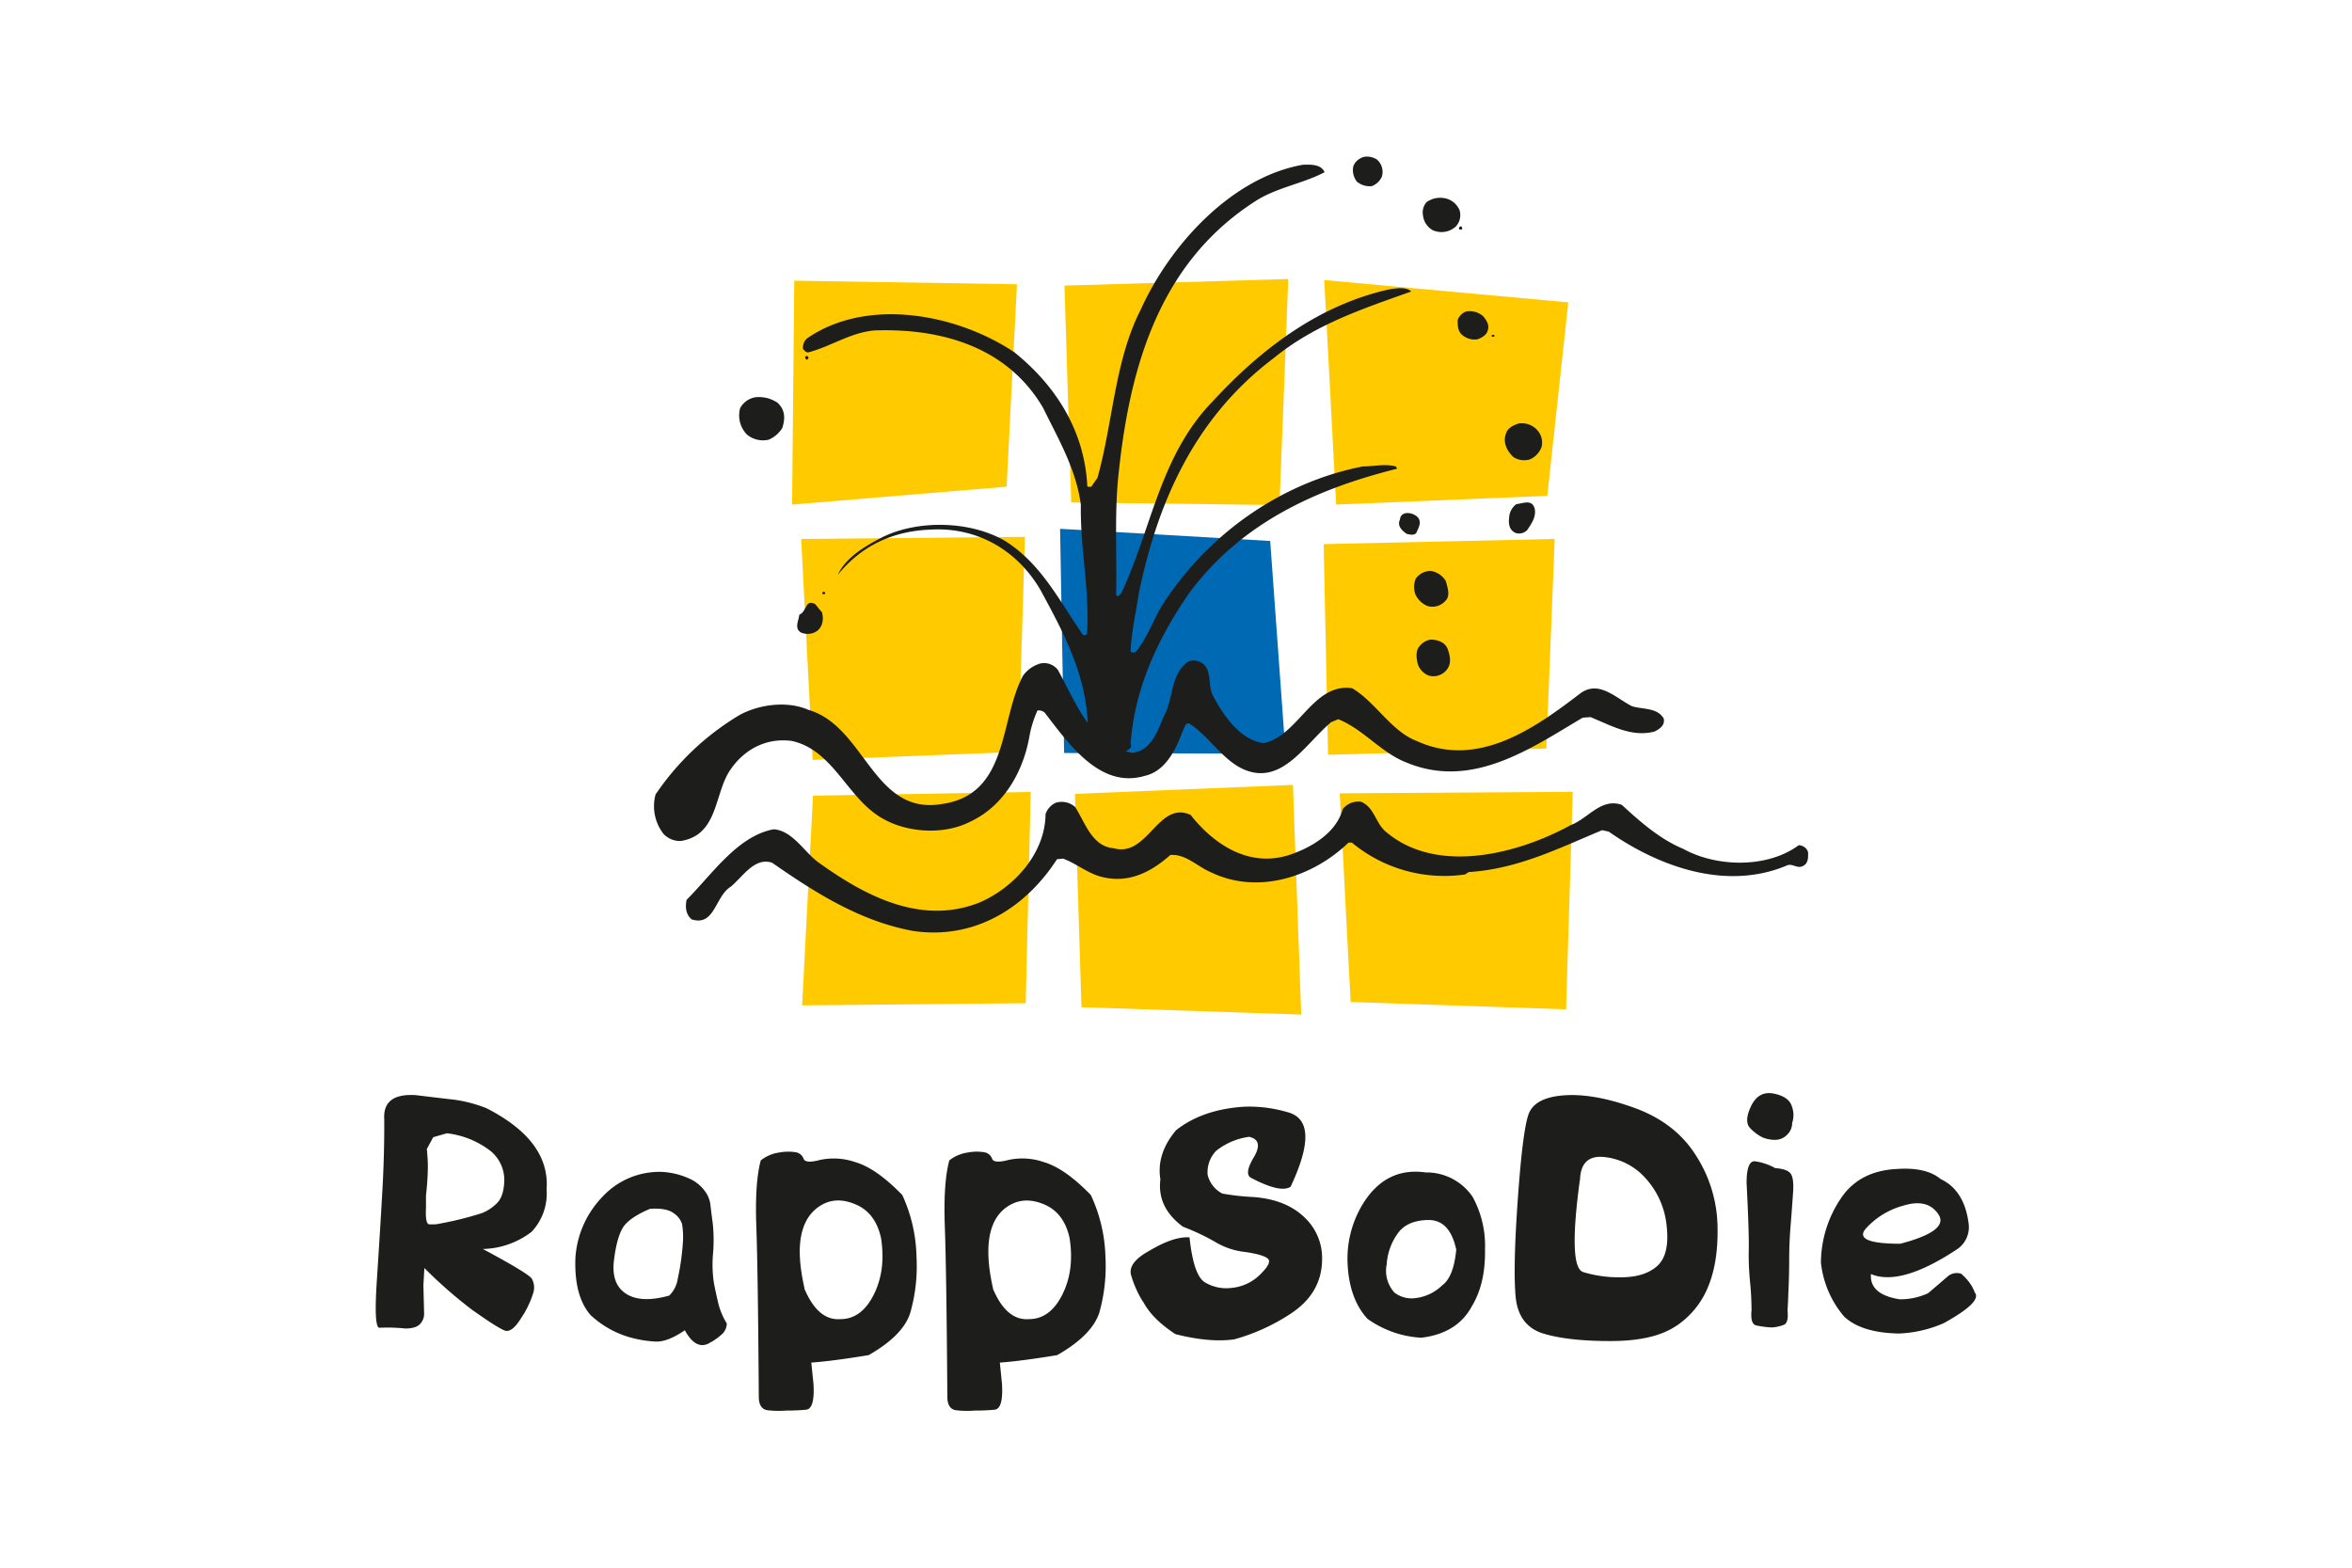
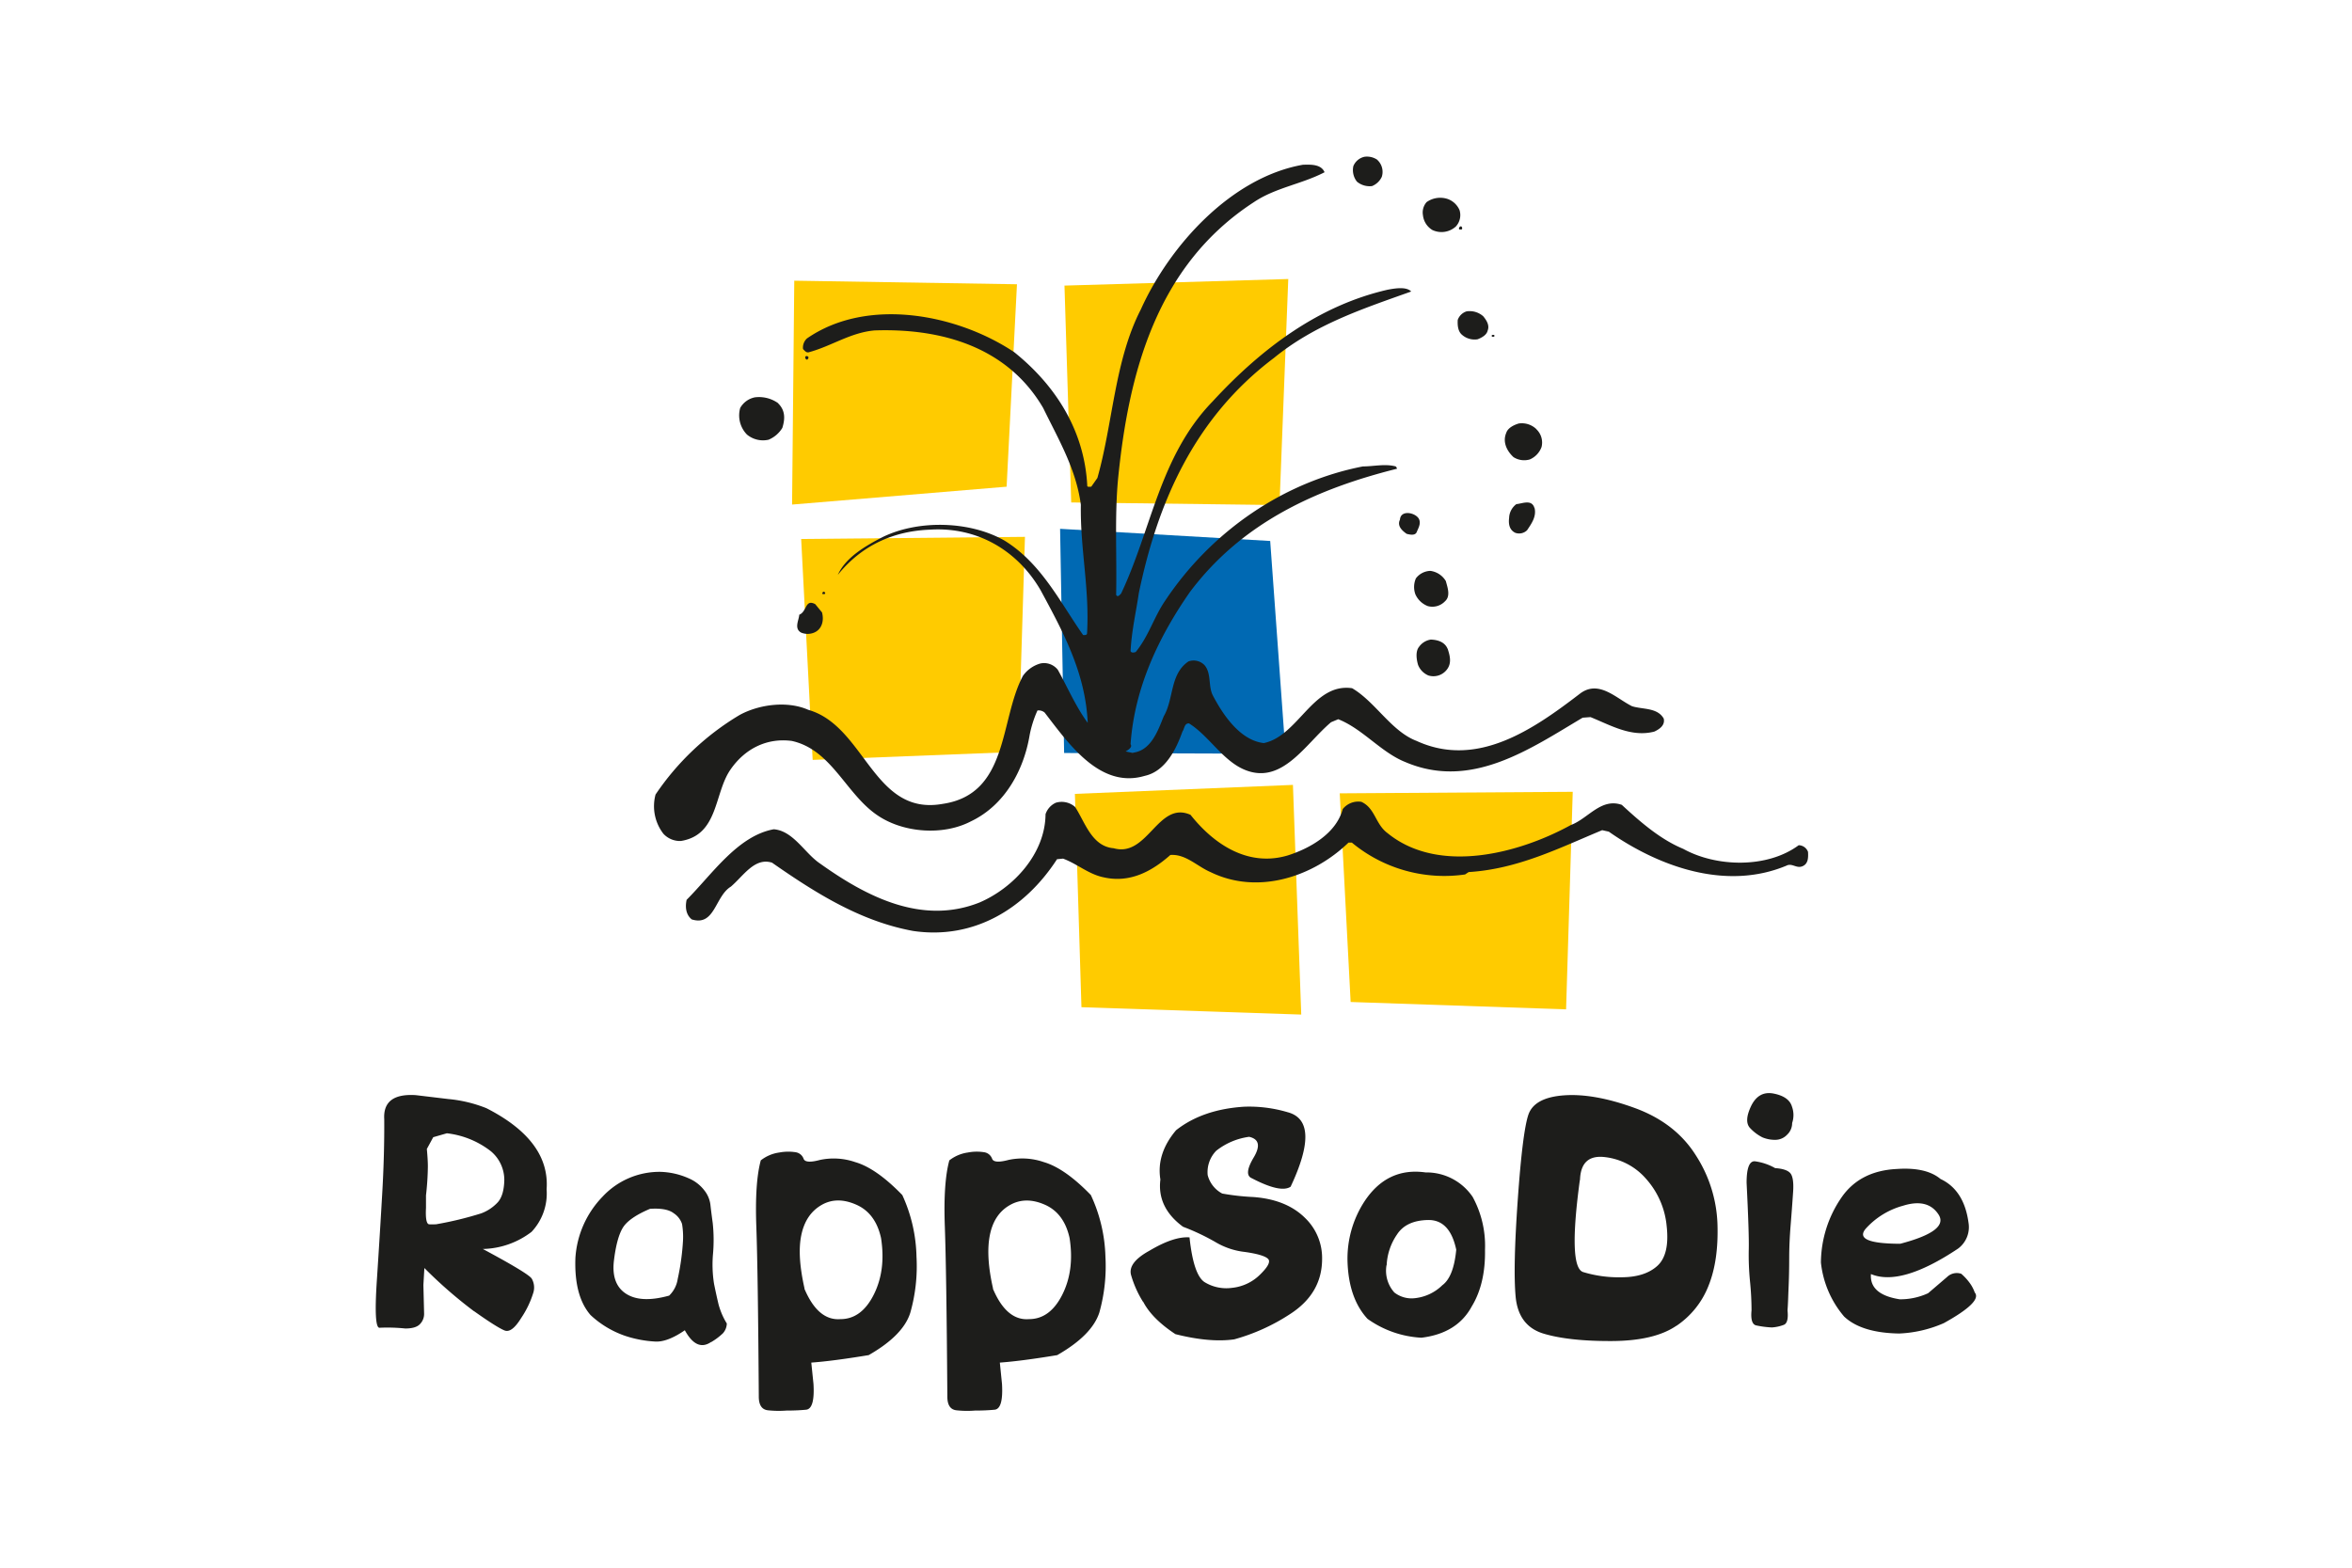
<svg xmlns="http://www.w3.org/2000/svg" id="Ebene_1" data-name="Ebene 1" viewBox="0 0 600 400">
  <title>rappsodie</title>
  <path d="M484.75,317.35q12.51-3.28,9.77-7.47t-9-2.25a19.86,19.86,0,0,0-9.54,5.84Q472.67,317.33,484.75,317.35Zm-.25,22.9q-9.63-.15-14.06-4.33a25.35,25.35,0,0,1-5.92-13.79,29.63,29.63,0,0,1,5.29-16.65q4.69-6.74,14.05-7.21c5-.35,8.73.51,11.17,2.55q6,2.82,7.14,11.14a6.81,6.81,0,0,1-2.66,6.62q-14.56,9.72-22.23,6.5-.4,5.22,7.33,6.44a16.9,16.9,0,0,0,7.25-1.55c2.14-1.82,3.75-3.21,4.84-4.14a3.55,3.55,0,0,1,3.62-.82,13.74,13.74,0,0,1,2.15,2.33,9.4,9.4,0,0,1,1.29,2.44q2,2.34-7.87,7.81A31.49,31.49,0,0,1,484.5,340.25ZM456,334.33c.22,2.12-.09,3.36-.93,3.7a10.19,10.19,0,0,1-3.07.67,23.76,23.76,0,0,1-4-.52c-1-.22-1.41-1.51-1.18-3.85a74.69,74.69,0,0,0-.41-7.58,68.94,68.94,0,0,1-.3-7.81q.12-3.81-.55-17.16c0-3.77.73-5.6,2.14-5.47a14.2,14.2,0,0,1,5.14,1.74c1.88.12,3.15.53,3.81,1.22s.95,2.27.78,4.8-.38,5.37-.63,8.48-.37,5.93-.37,8.47-.05,5-.15,7.28S456.14,332.61,456,334.33Zm-3.15-43.5a8.19,8.19,0,0,1-3.25-.63,11.25,11.25,0,0,1-3.11-2.33q-1.66-1.69.22-5.66c1.28-2.63,3.21-3.69,5.77-3.18s4.13,1.61,4.63,3.26a6.33,6.33,0,0,1,.07,4.25,4.06,4.06,0,0,1-1.3,3A4.14,4.14,0,0,1,452.89,290.83Zm-49.83,10.28q-3,22.13.81,23.45a31.1,31.1,0,0,0,9.73,1.34q6,0,9.21-2.89t2.4-10.17a21,21,0,0,0-5.29-12.1,16.32,16.32,0,0,0-10.54-5.51Q403.25,294.54,403.06,301.11Zm24.6,37.18q-5.62,3.84-16.5,3.88t-17.31-1.88c-4.31-1.29-6.71-4.44-7.17-9.47s-.26-13.32.55-24.79,1.71-18.69,2.7-21.6,4-4.58,9.09-4.95,11.09.7,18,3.21,12.13,6.54,15.61,12.06a34.42,34.42,0,0,1,5.54,17.61q.3,9.31-2.29,15.72A21.9,21.9,0,0,1,427.66,338.29Zm-73.92-15.46a8.31,8.31,0,0,0,2,6.95,7.16,7.16,0,0,0,5.36,1.44,11.75,11.75,0,0,0,6.88-3.29q2.89-2.12,3.55-9.06-1.62-7.69-7.21-7.58T356.37,315A15,15,0,0,0,353.74,322.83Zm8.88,18.49a26,26,0,0,1-13.72-4.81q-4.84-5.25-5.11-14.76A26.76,26.76,0,0,1,348,306.66q5.81-8.91,15.68-7.51a14.21,14.21,0,0,1,12,6.25,26,26,0,0,1,3.15,13.43q.15,8.73-3.4,14.54Q371.72,340.21,362.62,341.32Zm-71-9.17a26.75,26.75,0,0,1-3.07-6.92q-.74-3.11,4.7-6.1,6.21-3.7,10.24-3.41,1,9.51,3.81,11.4a10.58,10.58,0,0,0,7,1.48,11.84,11.84,0,0,0,7.25-3.45q3.06-3,1.92-4c-.76-.69-2.69-1.25-5.77-1.7a18.64,18.64,0,0,1-7.32-2.37,56.66,56.66,0,0,0-8.55-4.07q-6.66-4.91-5.77-12.05-1.07-6.58,4-12.58,6.76-5.33,17.38-6a34.49,34.49,0,0,1,11.1,1.41q8.61,2.29.74,19-2.52,1.69-9.88-2.15-2.17-.88.45-5.29c1.77-2.95,1.39-4.72-1.15-5.29a17.26,17.26,0,0,0-8.4,3.56,7.83,7.83,0,0,0-2.18,6.21,7.43,7.43,0,0,0,3.7,4.7,59.14,59.14,0,0,0,7.88.89q8.48.61,13.24,5.32a14.16,14.16,0,0,1,4.37,10.47q0,8.8-8.14,14.06a50.36,50.36,0,0,1-14.28,6.47q-6.24.88-15-1.33Q293.88,336.48,291.63,332.15Zm-38.3-3.37q3.48,8.25,9.21,7.8,5.37,0,8.51-6.25t1.85-14.46q-1.41-6.36-6.36-8.51t-8.92.15q-4,2.3-5.06,7.66T253.33,328.78Zm16.32,17q-9.18,1.51-14.54,1.89l.55,5.44q.37,6.36-1.88,6.58c-1.51.15-3.18.22-5,.22a25.1,25.1,0,0,1-4.74-.07c-1.57-.17-2.35-1.38-2.32-3.63q-.23-32-.64-43.24t1.15-16.9a9.88,9.88,0,0,1,4.7-2,12,12,0,0,1,4.21-.07,2.55,2.55,0,0,1,2,1.66q.48,1.29,4.18.3a16.74,16.74,0,0,1,9,.55q5.37,1.56,12,8.4A39.6,39.6,0,0,1,282,320.68a43.78,43.78,0,0,1-1.55,14.2Q278.59,340.69,269.65,345.79Zm-64.41-17c2.32,5.5,5.38,8.1,9.21,7.8q5.36,0,8.5-6.25t1.85-14.46q-1.41-6.36-6.36-8.51c-3.3-1.45-6.28-1.41-8.91.15s-4.33,4.08-5.07,7.65S204,323.25,205.24,328.78Zm16.31,17q-9.18,1.51-14.54,1.89l.56,5.44q.38,6.36-1.89,6.58c-1.5.15-3.18.22-5,.22a25.84,25.84,0,0,1-4.73-.07c-1.58-.18-2.36-1.38-2.33-3.63q-.22-32-.63-43.24t1.14-16.9a9.78,9.78,0,0,1,4.7-2A12.35,12.35,0,0,1,203,294a2.56,2.56,0,0,1,2,1.67q.48,1.29,4.18.29a16.85,16.85,0,0,1,9,.56q5.37,1.56,12,8.4a39.51,39.51,0,0,1,3.62,15.72,43.51,43.51,0,0,1-1.55,14.2Q230.5,340.69,221.55,345.79Zm-55.64-37.36q-5.44,2.29-7,4.88t-2.26,8.47q-.66,5.93,3.15,8.36t10.95.45a7.36,7.36,0,0,0,2.18-4.22,62,62,0,0,0,1.36-9.91,19.84,19.84,0,0,0-.25-4.15,5.24,5.24,0,0,0-2.11-2.73Q170.08,308.17,165.91,308.43Zm15.53,34q-3.66,2.51-6.69-3c-2.91,2-5.43,3-7.55,2.88a29.09,29.09,0,0,1-7.51-1.4,24.59,24.59,0,0,1-9-5.37q-4.22-4.87-3.85-14.61a24.73,24.73,0,0,1,6.91-15.57A19.83,19.83,0,0,1,168.49,299a19,19,0,0,1,7.22,1.66,9.83,9.83,0,0,1,4,3.11,7.3,7.3,0,0,1,1.51,3.55q.19,1.74.6,4.77a40.52,40.52,0,0,1,.07,7.84,31.08,31.08,0,0,0,.26,7.62q.56,2.78,1.15,5.25a18.15,18.15,0,0,0,2.11,4.89,3.85,3.85,0,0,1-1,2.51A16,16,0,0,1,181.44,342.43ZM114,289.16l-3.48,1-1.63,3c.17,1.83.26,3.32.26,4.48a70.11,70.11,0,0,1-.48,7.36l0,3.18c-.14,2.78.14,4.19.85,4.21s1.3,0,1.67,0a88.85,88.85,0,0,0,11.61-2.81,11,11,0,0,0,4.18-2.81q1.59-1.77,1.67-5.7a9.56,9.56,0,0,0-3.37-7.28A22.35,22.35,0,0,0,114,289.16Zm6.88,45.38a115.53,115.53,0,0,1-12.62-11l-.25,4.33.18,7.29a3.69,3.69,0,0,1-1.07,2.7c-.69.74-1.94,1.11-3.74,1.11a43.9,43.9,0,0,0-6.54-.19q-1.51.18-.71-12t1.37-22.16q.58-9.91.52-19.05-.41-6.69,8.06-6.14l8.36,1a34.66,34.66,0,0,1,9.65,2.33q16.25,8.28,15.35,20.68a14.27,14.27,0,0,1-3.84,10.87,21.14,21.14,0,0,1-12.43,4.37q11.51,6.17,12.46,7.54A4.52,4.52,0,0,1,136,330a24.22,24.22,0,0,1-3.07,6.33c-1.6,2.59-3,3.63-4.22,3.14S124.91,337.38,120.92,334.54Z" style="fill:#1d1d1b" />
  <polygon points="202.62 71.62 259.43 72.53 256.79 124.18 202.06 128.74 202.62 71.62 202.62 71.62" style="fill:#ffcb00;fill-rule:evenodd" />
  <polygon points="271.55 72.87 328.64 71.19 326.4 128.87 273.27 128.2 271.55 72.87 271.55 72.87" style="fill:#ffcb00;fill-rule:evenodd" />
-   <polygon points="337.82 71.46 400.07 77.15 394.72 126.52 340.85 128.74 337.82 71.46 337.82 71.46" style="fill:#ffcb00;fill-rule:evenodd" />
  <polygon points="204.38 137.52 261.47 136.98 259.79 191.83 207.31 193.89 204.38 137.52 204.38 137.52" style="fill:#ffcb00;fill-rule:evenodd" />
  <polygon points="270.43 134.93 324.03 138.03 327.96 192.33 271.46 192.13 270.43 134.93 270.43 134.93" style="fill:#0069b3;fill-rule:evenodd" />
-   <polygon points="337.67 138.83 396.61 137.51 394.48 190.99 338.79 192.59 337.67 138.83 337.67 138.83" style="fill:#ffcb00;fill-rule:evenodd" />
-   <polygon points="207.4 203.02 262.94 202.06 261.66 255.97 204.62 256.52 207.4 203.02 207.4 203.02" style="fill:#ffcb00;fill-rule:evenodd" />
  <polygon points="274.21 202.56 329.83 200.27 331.95 258.87 275.88 256.99 274.21 202.56 274.21 202.56" style="fill:#ffcb00;fill-rule:evenodd" />
  <polygon points="341.77 202.42 401.21 202.03 399.51 257.54 344.55 255.66 341.77 202.42 341.77 202.42" style="fill:#ffcb00;fill-rule:evenodd" />
  <path d="M351.38,40.82a4.15,4.15,0,0,1,1.12,4.29,4.64,4.64,0,0,1-2.5,2.37,5.06,5.06,0,0,1-3.83-1.12,4.73,4.73,0,0,1-.92-4A4,4,0,0,1,348.08,40a4.68,4.68,0,0,1,3.3.79Zm17.93,124.73c.46,1.45,1.07,3.38,0,5a4.33,4.33,0,0,1-4.92,1.8,4.86,4.86,0,0,1-2.64-2.7c-.39-1.32-.72-3.43.26-4.62a4.5,4.5,0,0,1,3-1.84c1.71.06,3.56.59,4.28,2.37Zm-159.6-9.23c.53,2,0,4.22-2,5.08a4.31,4.31,0,0,1-3.36,0c-1.85-1.06-.53-3.17-.46-4.55,2-.79,1.45-4.09,4.08-2.7l1.78,2.17Zm.79-5c.07.13-.06.2-.19.26h-.47c-.26-.46.47-.92.66-.26Zm158.35-3c.4,1.51,1.25,3.76-.2,5.07a4.44,4.44,0,0,1-4.41,1.26,5.73,5.73,0,0,1-3.17-3,5.49,5.49,0,0,1,.13-4.08,4.79,4.79,0,0,1,3.69-1.91,5.41,5.41,0,0,1,4,2.7ZM362,132.46c.53,1.18-.19,2.3-.59,3.29s-1.78.66-2.57.46c-1.12-.79-2.5-2-1.71-3.62.19-2.64,4.08-1.78,4.87-.13Zm29.47-2.84c.53,2.18-.79,4-1.91,5.67a2.89,2.89,0,0,1-3,.66c-1.51-.72-1.78-2.24-1.58-3.82a4.56,4.56,0,0,1,1.85-3.5c1.51-.13,3.95-1.32,4.61,1Zm.46-20.1a4.67,4.67,0,0,1,1.32,4.54,5.5,5.5,0,0,1-3,3.17,5.09,5.09,0,0,1-4.15-.59c-1.72-1.59-2.84-3.89-1.85-6.2.4-1.25,1.91-2,3.17-2.38a5.34,5.34,0,0,1,4.54,1.46Zm-193.48-6.66c1.91,1.84,1.85,4,1.12,6.33a7.48,7.48,0,0,1-3.49,3,6.4,6.4,0,0,1-5.54-1.32,7,7,0,0,1-1.71-6.79,5.55,5.55,0,0,1,3.75-2.7,8.45,8.45,0,0,1,5.87,1.45Zm7.78-11.74c.06.33-.13.46-.33.66-.4-.13-.53-.33-.46-.79a.5.5,0,0,1,.79.13Zm175-5.53c.06.19-.07.26-.13.33h-.53v-.47c.26.07.53-.13.66.14Zm-2.84-4.88c.8,1,1.65,2.24,1.12,3.62-.26,1.19-1.58,1.85-2.57,2.24a4.86,4.86,0,0,1-3.95-1.12c-1.12-.92-1.19-2.57-1.12-3.82a3.52,3.52,0,0,1,2.24-2.18,5.21,5.21,0,0,1,4.28,1.26Zm-5.4-22.61c0,.13.06.33-.13.46-.2-.07-.53.13-.66-.13-.13-.47.59-1.06.79-.33Zm-.66-4.49a4.3,4.3,0,0,1-.92,4.16,5.43,5.43,0,0,1-6,.92A5,5,0,0,1,363,54.93a4,4,0,0,1,.93-3.36,6,6,0,0,1,5.4-.79,5.2,5.2,0,0,1,3,2.83ZM197,220.13c-4.46-1.46-7.3,3.31-10.53,6.08-4.08,2.46-4.08,10.22-10,8.38-1.54-1.23-1.7-3.23-1.31-5,6.53-6.54,13-16.3,22.22-18,5,.38,7.92,6.15,11.84,8.76,11.53,8.23,25.83,15.84,40.67,9.92,8.76-3.77,16.76-12.53,16.83-22.53a4.9,4.9,0,0,1,2.62-2.92,5.16,5.16,0,0,1,4.92,1.08c2.53,3.84,4.23,10.07,9.84,10.53,8.69,2.46,11.3-12.22,19.6-8.53,6.15,7.76,14.84,13.3,24.76,10.38,5.61-1.77,12.38-5.54,14.07-11.84a5.06,5.06,0,0,1,4.76-1.85c3.54,1.62,3.54,5.69,6.69,8,13.15,10.68,33.75,5.07,46.74-2.08,4.39-1.61,7.69-7,13-5.15,4.92,4.54,9.91,8.84,15.68,11.23,8.46,4.69,21.45,5,29.45-.93a2.58,2.58,0,0,1,2.38,1.7c.08,1.45.08,3.07-1.46,3.68s-2.62-.92-4.08-.15c-15.53,6.46-32.67.15-45.28-8.69l-1.69-.38c-10.92,4.54-21.53,9.92-34.06,10.69l-.92.61A36.94,36.94,0,0,1,344.87,215H344c-9.07,8.77-23.14,13.38-35.14,7.54-3.46-1.47-6.38-4.69-10.3-4.39-4.77,4.23-10.38,7.23-17.07,5.69-3.76-.77-6.76-3.46-10.3-4.76l-1.54.15c-8.22,12.69-21.29,20.6-36.74,18.3-13.38-2.46-24.76-9.61-35.91-17.38ZM337.8,44c-5.8,3-12.46,3.89-17.93,7.58-24.85,16.15-32,43.57-34.68,70.93-.85,9.43-.26,19.52-.46,29.27.4.73.93,0,1.26-.33,7.77-16.35,9.82-35.07,23.33-49C322.18,88.49,336.75,77.87,354,73.92c1.78-.33,4.75-.86,6,.46-12.19,4.35-24.52,8.37-35,16.94-20.51,15.43-29.73,37.18-34.48,60-.73,4.94-1.85,9.69-2.11,14.83.26.53,1,.33,1.32.2,3.29-4,4.61-8.83,7.45-13,12-18.06,30.52-30.45,50.49-34.34,2.77,0,5.67-.73,8.38,0a1.12,1.12,0,0,1,.33.59c-20,5-39.36,13.45-52.87,31.51-8.11,11.67-14.11,24.59-15.1,38.77.44.63-.17,1.26-1.26,1.84.56.14,1.13.26,1.72.35,4.77-.46,6.54-5.69,8-9.3,2.61-4.46,1.54-10.77,6.3-14a3.85,3.85,0,0,1,4.08.92c1.84,2.08.92,5.38,2.15,7.76,2.54,4.85,6.92,11.46,13,12.15,8.85-1.84,12.54-15.45,22.53-14,5.92,3.46,10,11,16.45,13.45,15.45,7.08,29.83-3,41.59-12,4.85-3.77,9.31,1.15,13.38,3.15,2.77.85,6.46.31,8.07,3.15.39,1.7-1.07,2.69-2.38,3.31-5.84,1.54-11.15-1.61-16.3-3.69l-2,.15c-13.37,7.92-28.44,18.53-45.28,11.3-6.15-2.46-10.84-8.45-17.07-10.91l-1.84.77c-6.54,5.53-12.46,16.06-22,12.14-5.61-2.3-9.15-8.68-14.22-11.84-1.23-.07-1.16,1.39-1.69,2.08-1.54,4.38-4.31,10.15-9.61,11.3-11.38,3.38-19.38-8.15-25.53-16.14a2.37,2.37,0,0,0-1.84-.54,28.38,28.38,0,0,0-2,6.3c-1.46,8.77-6.23,17.84-15,22-7.08,3.69-17.15,2.92-23.68-1.46-8.15-5.38-11.77-16.84-22-19.07-6.38-.84-12,2-15.68,7.38-4.16,6.08-3,16.61-12.61,18.15a5.75,5.75,0,0,1-4.46-1.85,11.51,11.51,0,0,1-2-10,67.55,67.55,0,0,1,21.45-20.3c4.92-2.69,12.15-3.69,17.53-1.31,14.53,4.16,16.53,27.14,34.21,24,17-2.46,14.53-21.45,20.53-32.67a8.16,8.16,0,0,1,4.46-3.16,4.46,4.46,0,0,1,4.45,1.62c2.3,4.11,4.52,9.3,7.62,13.53-.56-12.73-6.29-23.24-12-33.81-6-10.35-16.35-16.22-28.15-15.49-9.36.33-17.54,4-23.6,11.54,2-4.49,7.18-7.45,11.4-9.63,9.17-4.48,22.35-4.15,31.18.92,9.37,5.81,14.11,15.69,20,24.07.39,0,1,.06,1-.47.66-11.47-1.78-21.55-1.58-32.76-1.19-9.1-5.73-16.74-9.62-24.72-9.1-15.56-25.91-20.37-43-19.78-6.13.53-11,4-16.68,5.54-.72.26-1.12-.33-1.58-.79a3.19,3.19,0,0,1,1-2.7c15.42-10.68,38.36-6.2,52.87,3.49,11,8.83,18,20.5,18.65,34.21.27.27.66.07,1,.14l1.58-2.25c4-14.17,4.36-29.92,11.08-43,7.38-16.35,23.07-33.68,41.33-36.91,2.11-.07,4.68-.14,5.54,1.91Z" style="fill:#1d1d1b;fill-rule:evenodd" />
</svg>